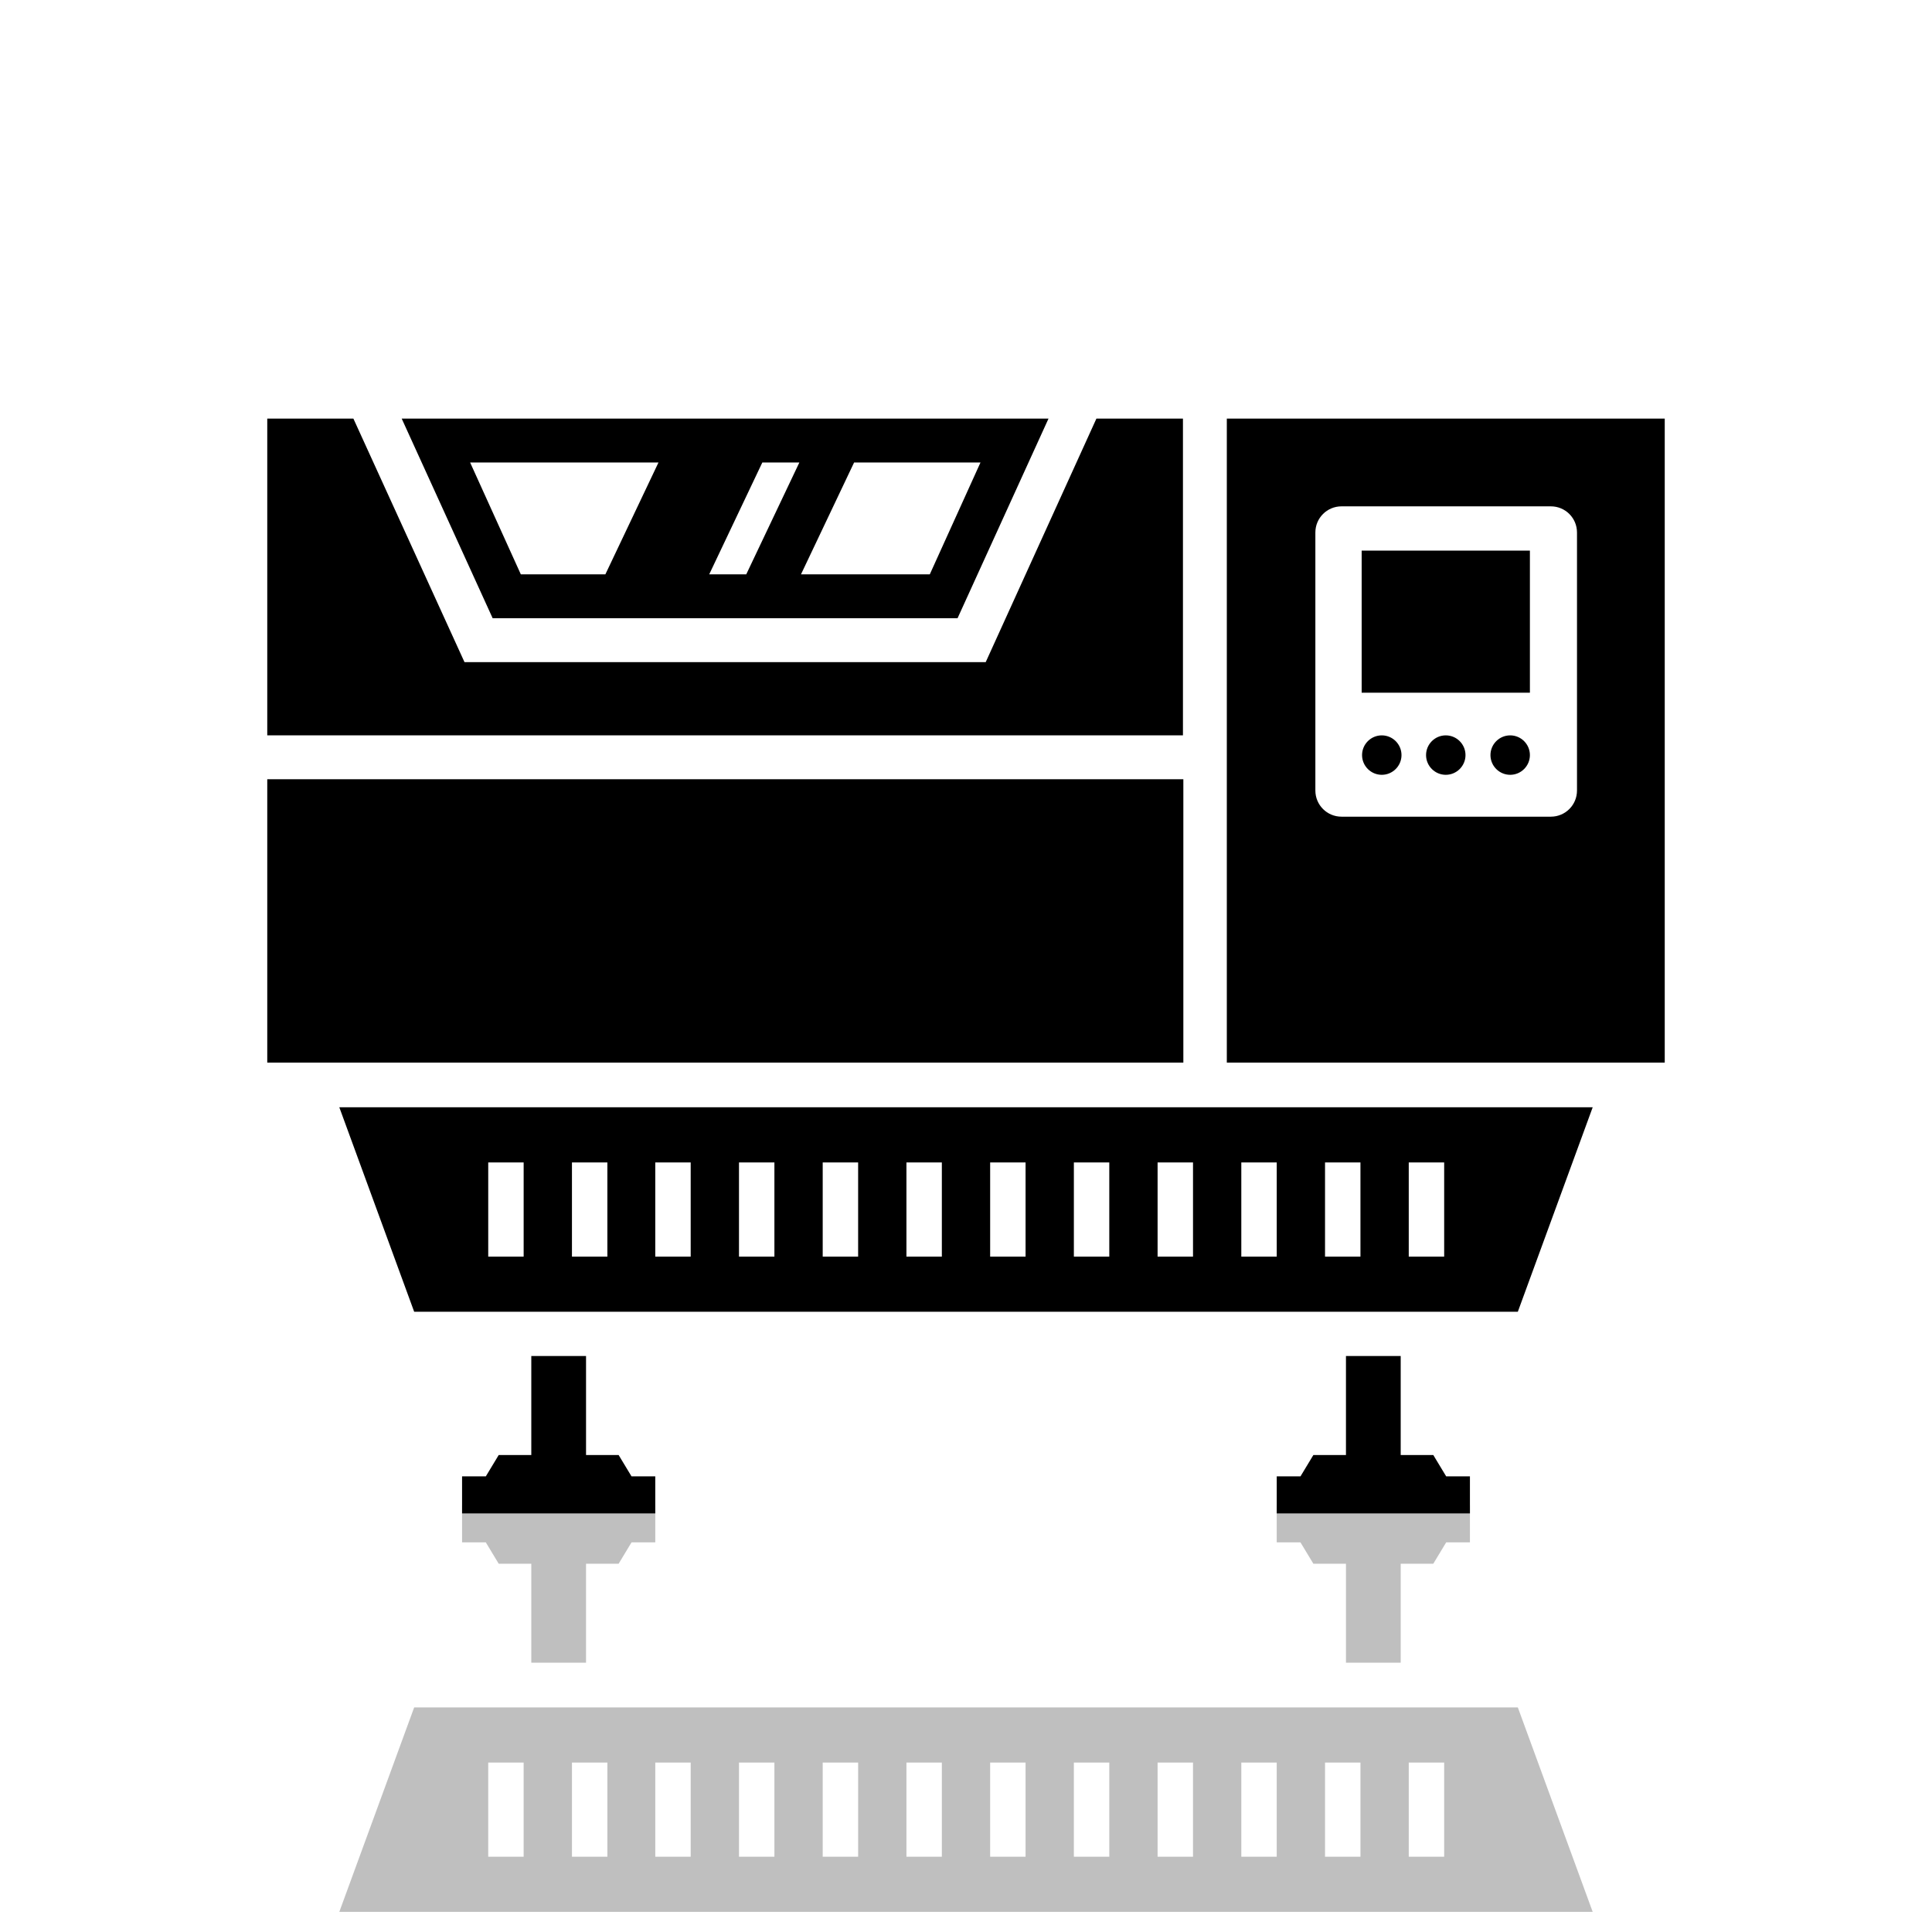
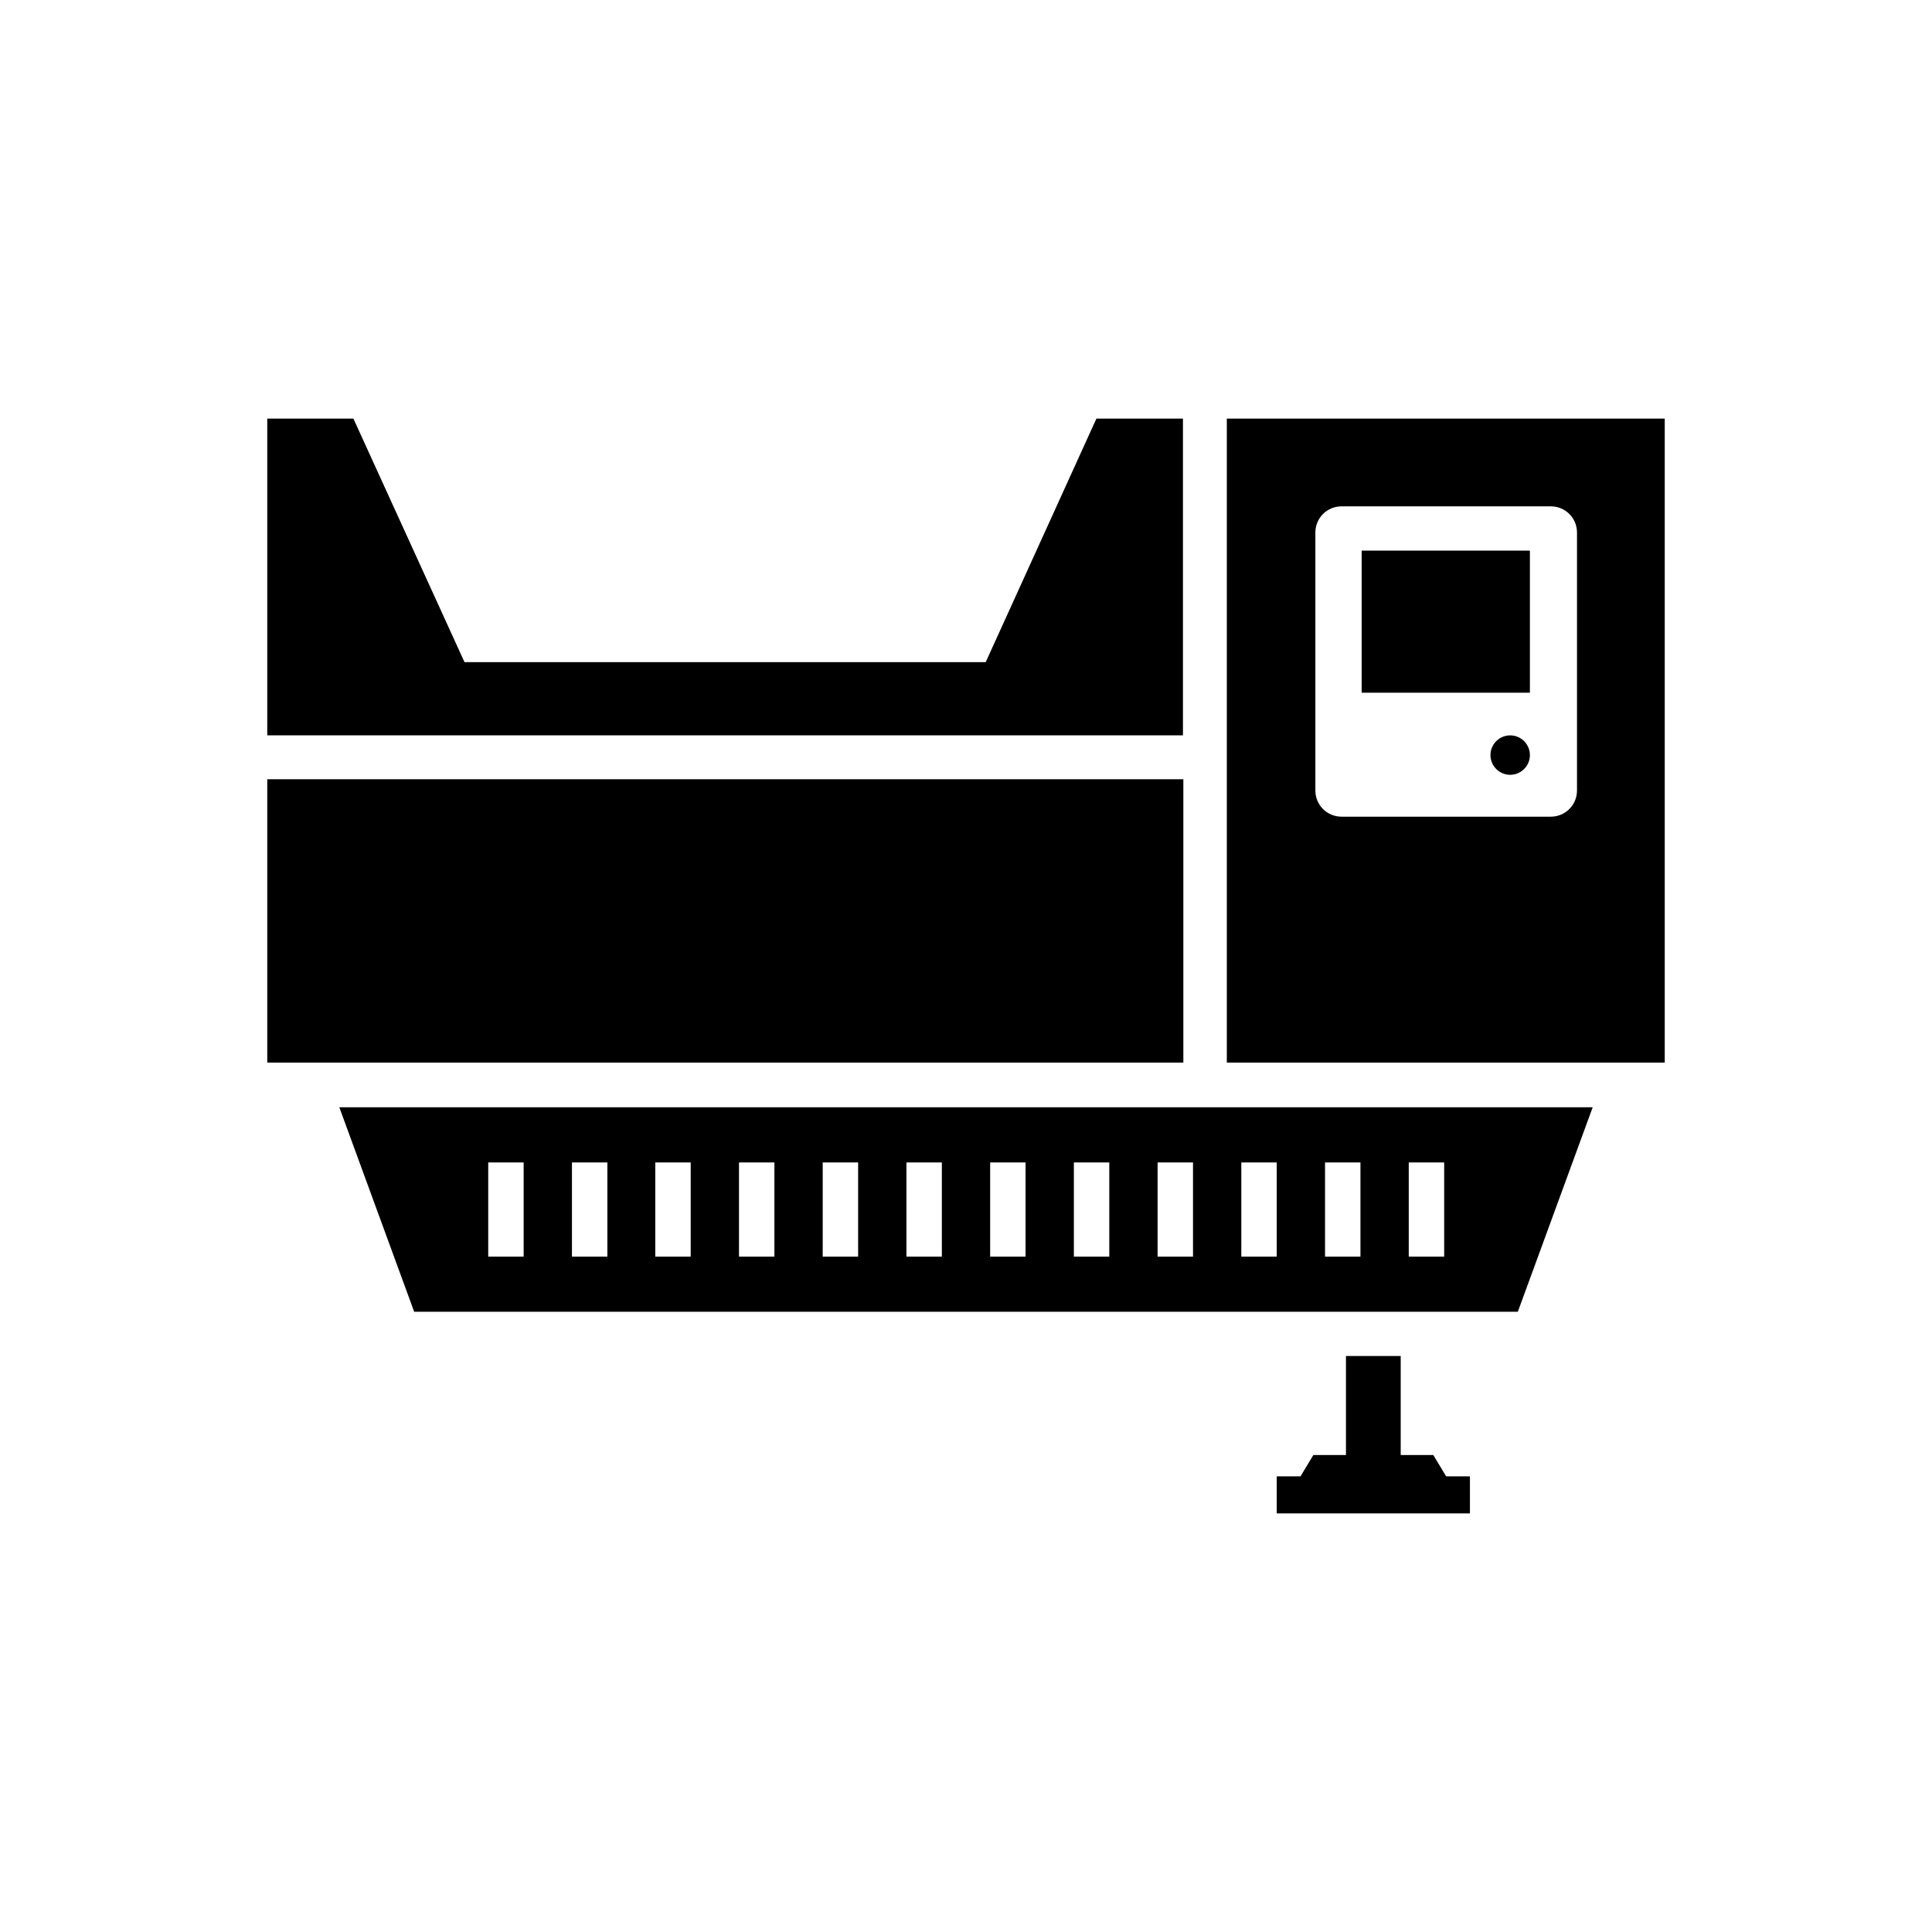
<svg xmlns="http://www.w3.org/2000/svg" id="Capa_1" version="1.1" viewBox="0 0 48 48">
  <defs>
    <style>
      .st0 {
        mask: url(#mask);
      }

      .st1 {
        opacity: .25;
      }

      .st2 {
        fill: url(#Degradado_sin_nombre);
      }
    </style>
    <linearGradient id="Degradado_sin_nombre" data-name="Degradado sin nombre" x1="24" y1="37" x2="24" y2="48" gradientUnits="userSpaceOnUse">
      <stop offset="0" stop-color="#fff" />
      <stop offset="1" stop-color="#000" />
    </linearGradient>
    <mask id="mask" x="0" y="37" width="48" height="27.6" maskUnits="userSpaceOnUse">
-       <rect class="st2" y="37" width="48" height="11" />
-     </mask>
+       </mask>
  </defs>
  <g>
-     <polygon points="15.37 36.15 14.56 36.15 14.56 33.69 13.2 33.69 13.2 36.15 12.39 36.15 12.07 36.68 11.48 36.68 11.48 37.6 16.28 37.6 16.28 36.68 15.69 36.68 15.37 36.15" />
    <polygon points="35.61 36.15 34.8 36.15 34.8 33.69 33.44 33.69 33.44 36.15 32.63 36.15 32.31 36.68 31.72 36.68 31.72 37.6 36.52 37.6 36.52 36.68 35.93 36.68 35.61 36.15" />
    <path d="M10.29,32.59h27.42l1.86-5.08H8.43l1.86,5.08ZM35,28.88h.88v2.34h-.88v-2.34ZM32.92,28.88h.88v2.34h-.88v-2.34ZM30.84,28.88h.88v2.34h-.88v-2.34ZM28.76,28.88h.88v2.34h-.88v-2.34ZM26.68,28.88h.88v2.34h-.88v-2.34ZM24.6,28.88h.88v2.34h-.88v-2.34ZM22.52,28.88h.88v2.34h-.88v-2.34ZM20.44,28.88h.88v2.34h-.88v-2.34ZM18.36,28.88h.88v2.34h-.88v-2.34ZM16.28,28.88h.88v2.34h-.88v-2.34ZM14.21,28.88h.88v2.34h-.88v-2.34ZM12.13,28.88h.88v2.34h-.88v-2.34Z" />
    <rect x="6.64" y="19.36" width="22.76" height="7.04" />
-     <path d="M23.79,15.36l2.26-4.96H9.98l2.26,4.96h11.55ZM17.62,14.27l1.32-2.78h.92l-1.32,2.78h-.92ZM23.09,14.27h-3.19l1.32-2.78h3.14l-1.26,2.78ZM16.36,11.49l-1.32,2.78h-2.1l-1.26-2.78h4.68Z" />
    <polygon points="29.39 10.4 27.24 10.4 24.49 16.45 11.54 16.45 8.78 10.4 6.64 10.4 6.64 18.27 29.39 18.27 29.39 10.4" />
    <path d="M30.48,10.4v16h10.88V10.4h-10.88ZM39.18,19.64c0,.36-.29.65-.65.65h-5.2c-.36,0-.65-.29-.65-.65v-6.41c0-.36.29-.65.65-.65h5.2c.36,0,.65.29.65.65v6.41Z" />
-     <path d="M34.33,18.27c-.27,0-.49.22-.49.49s.22.49.49.49.49-.22.49-.49-.22-.49-.49-.49Z" />
-     <path d="M35.92,18.27c-.27,0-.49.22-.49.49s.22.49.49.49.49-.22.49-.49-.22-.49-.49-.49Z" />
    <path d="M37.52,18.27c-.27,0-.49.22-.49.49s.22.49.49.49.49-.22.49-.49-.22-.49-.49-.49Z" />
    <rect x="33.83" y="13.68" width="4.18" height="3.53" />
  </g>
  <g class="st0">
    <g class="st1">
      <polygon points="15.37 38.85 14.56 38.85 14.56 41.31 13.2 41.31 13.2 38.85 12.39 38.85 12.07 38.32 11.48 38.32 11.48 37.4 16.28 37.4 16.28 38.32 15.69 38.32 15.37 38.85" />
      <polygon points="35.61 38.85 34.8 38.85 34.8 41.31 33.44 41.31 33.44 38.85 32.63 38.85 32.31 38.32 31.72 38.32 31.72 37.4 36.52 37.4 36.52 38.32 35.93 38.32 35.61 38.85" />
-       <path d="M8.43,47.5h31.14l-1.86-5.08H10.29l-1.86,5.08ZM35,43.79h.88v2.34h-.88v-2.34ZM32.92,43.79h.88v2.34h-.88v-2.34ZM30.84,43.79h.88v2.34h-.88v-2.34ZM28.76,43.79h.88v2.34h-.88v-2.34ZM26.68,43.79h.88v2.34h-.88v-2.34ZM24.6,43.79h.88v2.34h-.88v-2.34ZM22.52,43.79h.88v2.34h-.88v-2.34ZM20.44,43.79h.88v2.34h-.88v-2.34ZM18.36,43.79h.88v2.34h-.88v-2.34ZM16.28,43.79h.88v2.34h-.88v-2.34ZM14.21,43.79h.88v2.34h-.88v-2.34ZM12.13,43.79h.88v2.34h-.88v-2.34Z" />
+       <path d="M8.43,47.5h31.14l-1.86-5.08H10.29l-1.86,5.08ZM35,43.79h.88v2.34h-.88v-2.34ZM32.92,43.79h.88v2.34h-.88v-2.34ZM30.84,43.79h.88v2.34h-.88v-2.34ZM28.76,43.79h.88v2.34h-.88v-2.34ZM26.68,43.79h.88v2.34h-.88v-2.34ZM24.6,43.79h.88v2.34h-.88v-2.34ZM22.52,43.79h.88v2.34h-.88v-2.34ZM20.44,43.79h.88v2.34h-.88v-2.34ZM18.36,43.79h.88v2.34h-.88v-2.34ZM16.28,43.79h.88v2.34h-.88v-2.34ZM14.21,43.79h.88v2.34v-2.34ZM12.13,43.79h.88v2.34h-.88v-2.34Z" />
    </g>
  </g>
</svg>